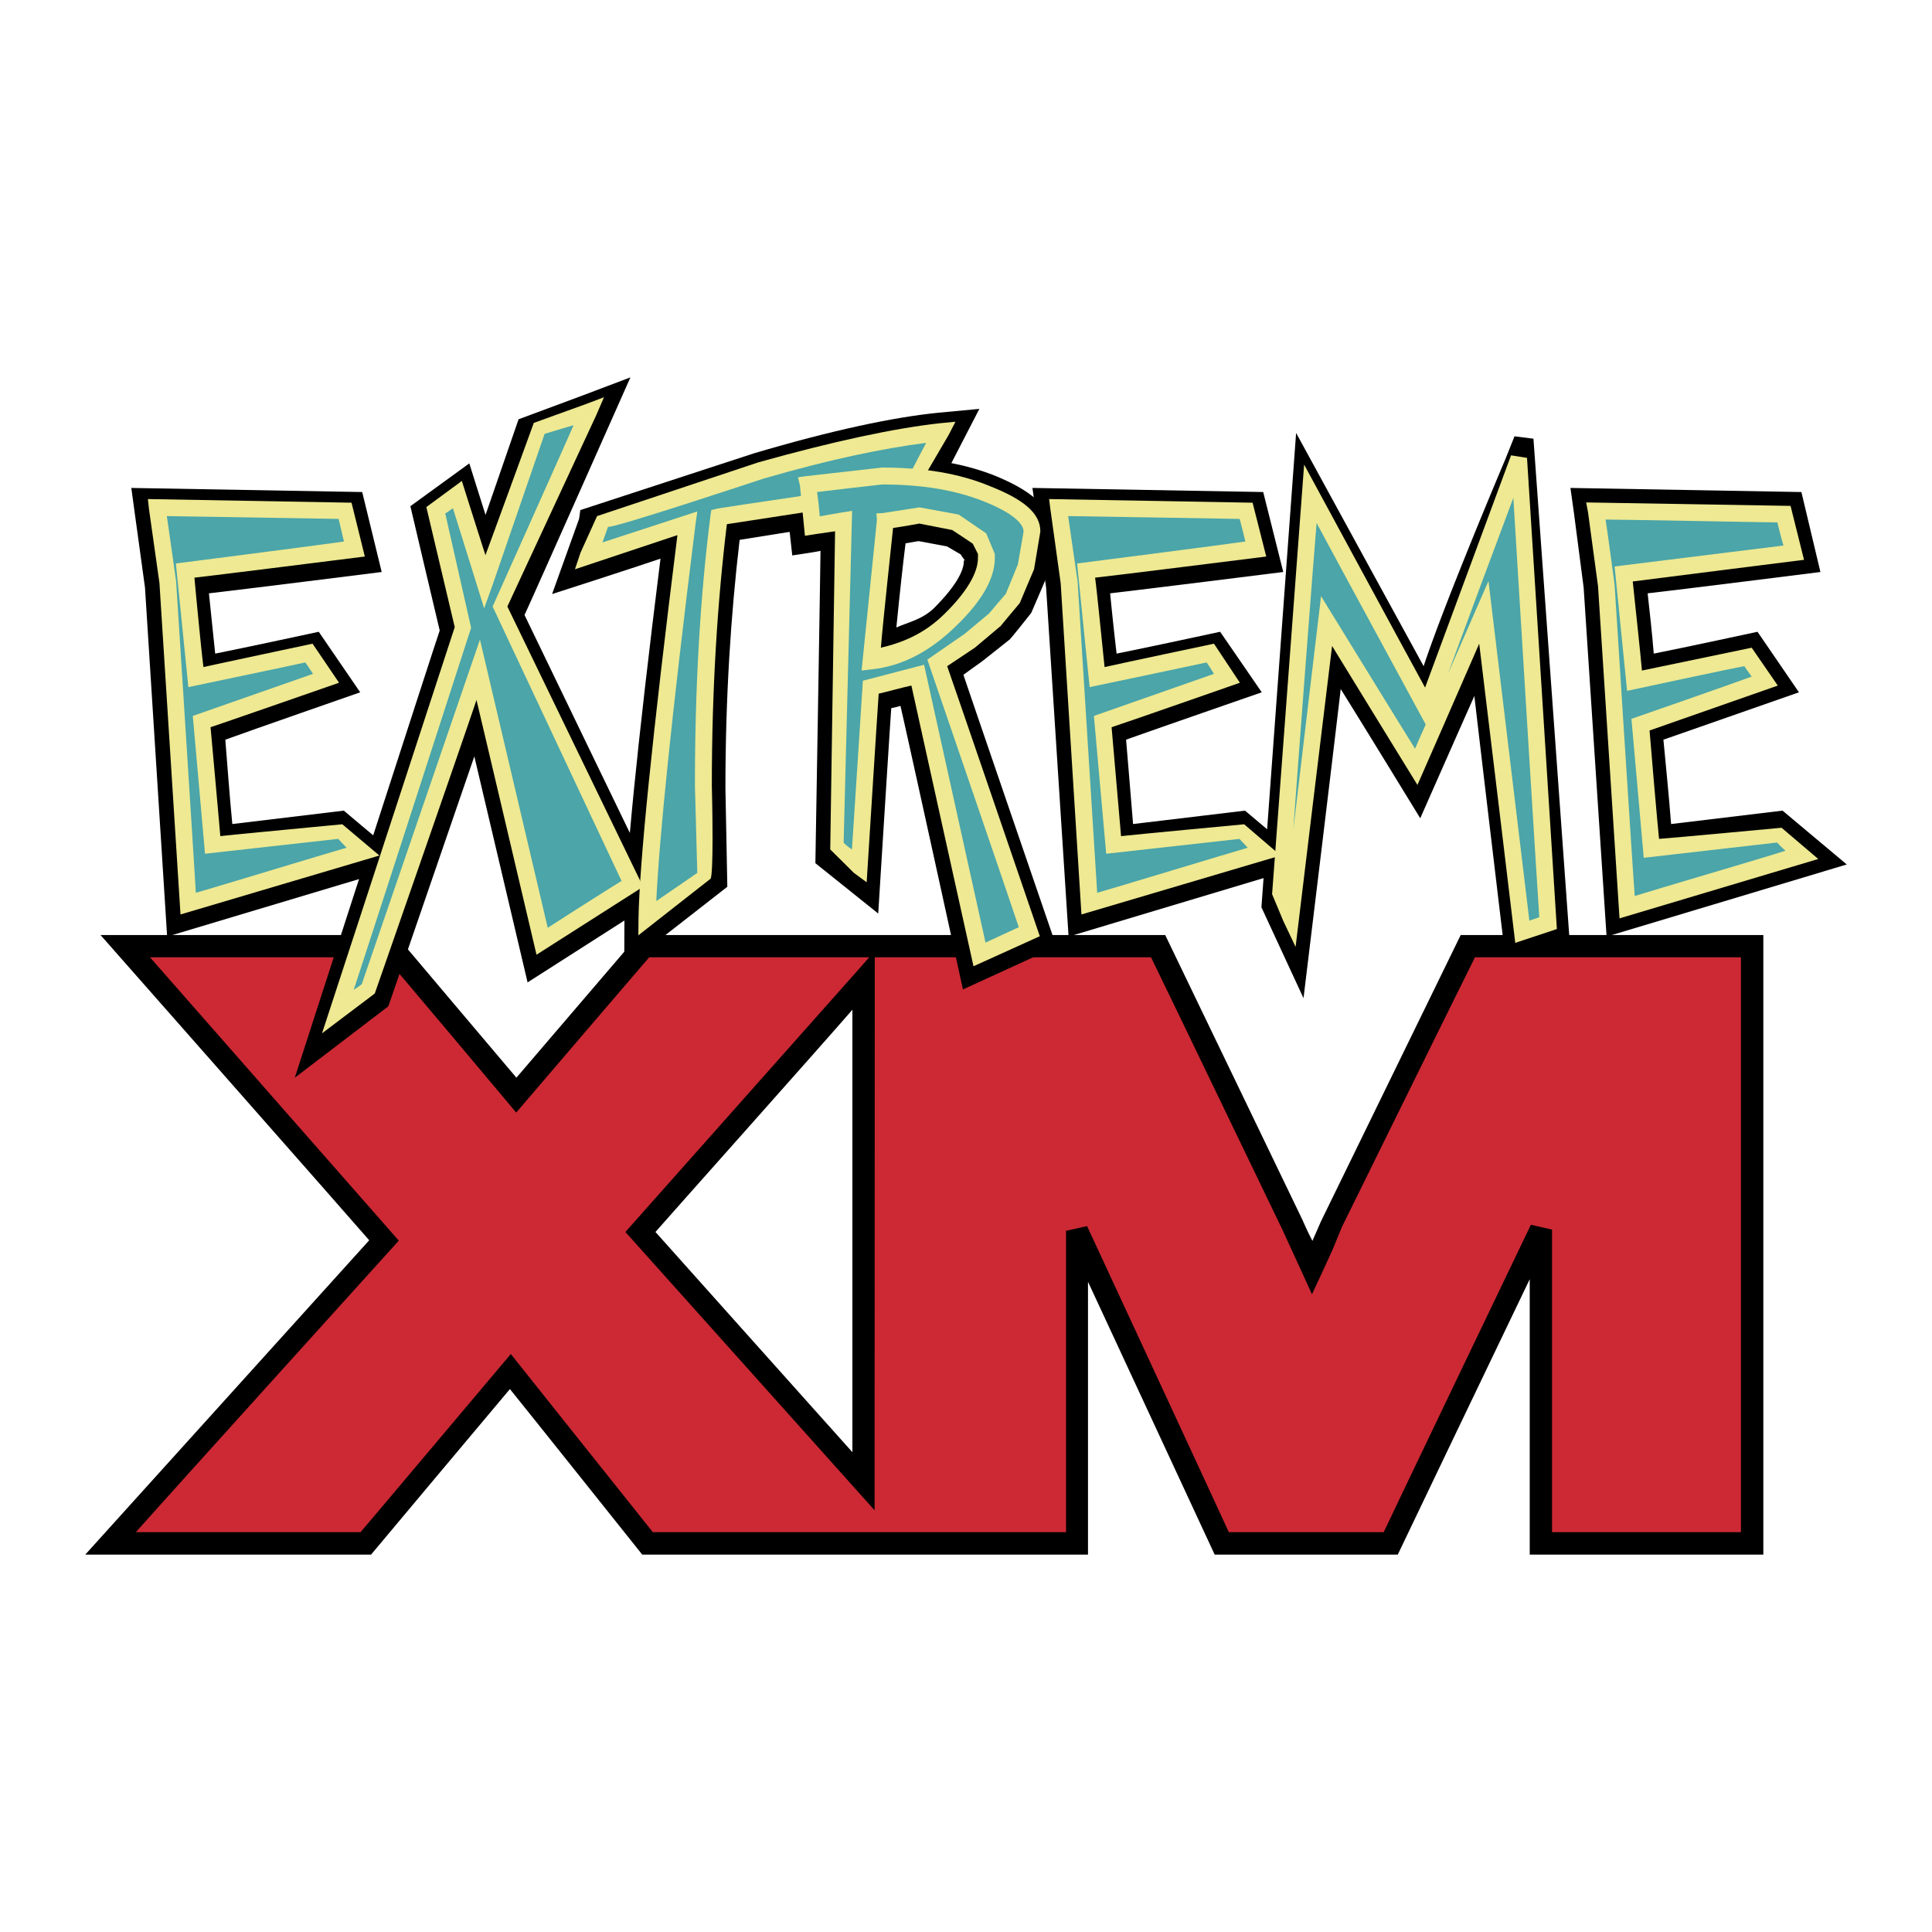
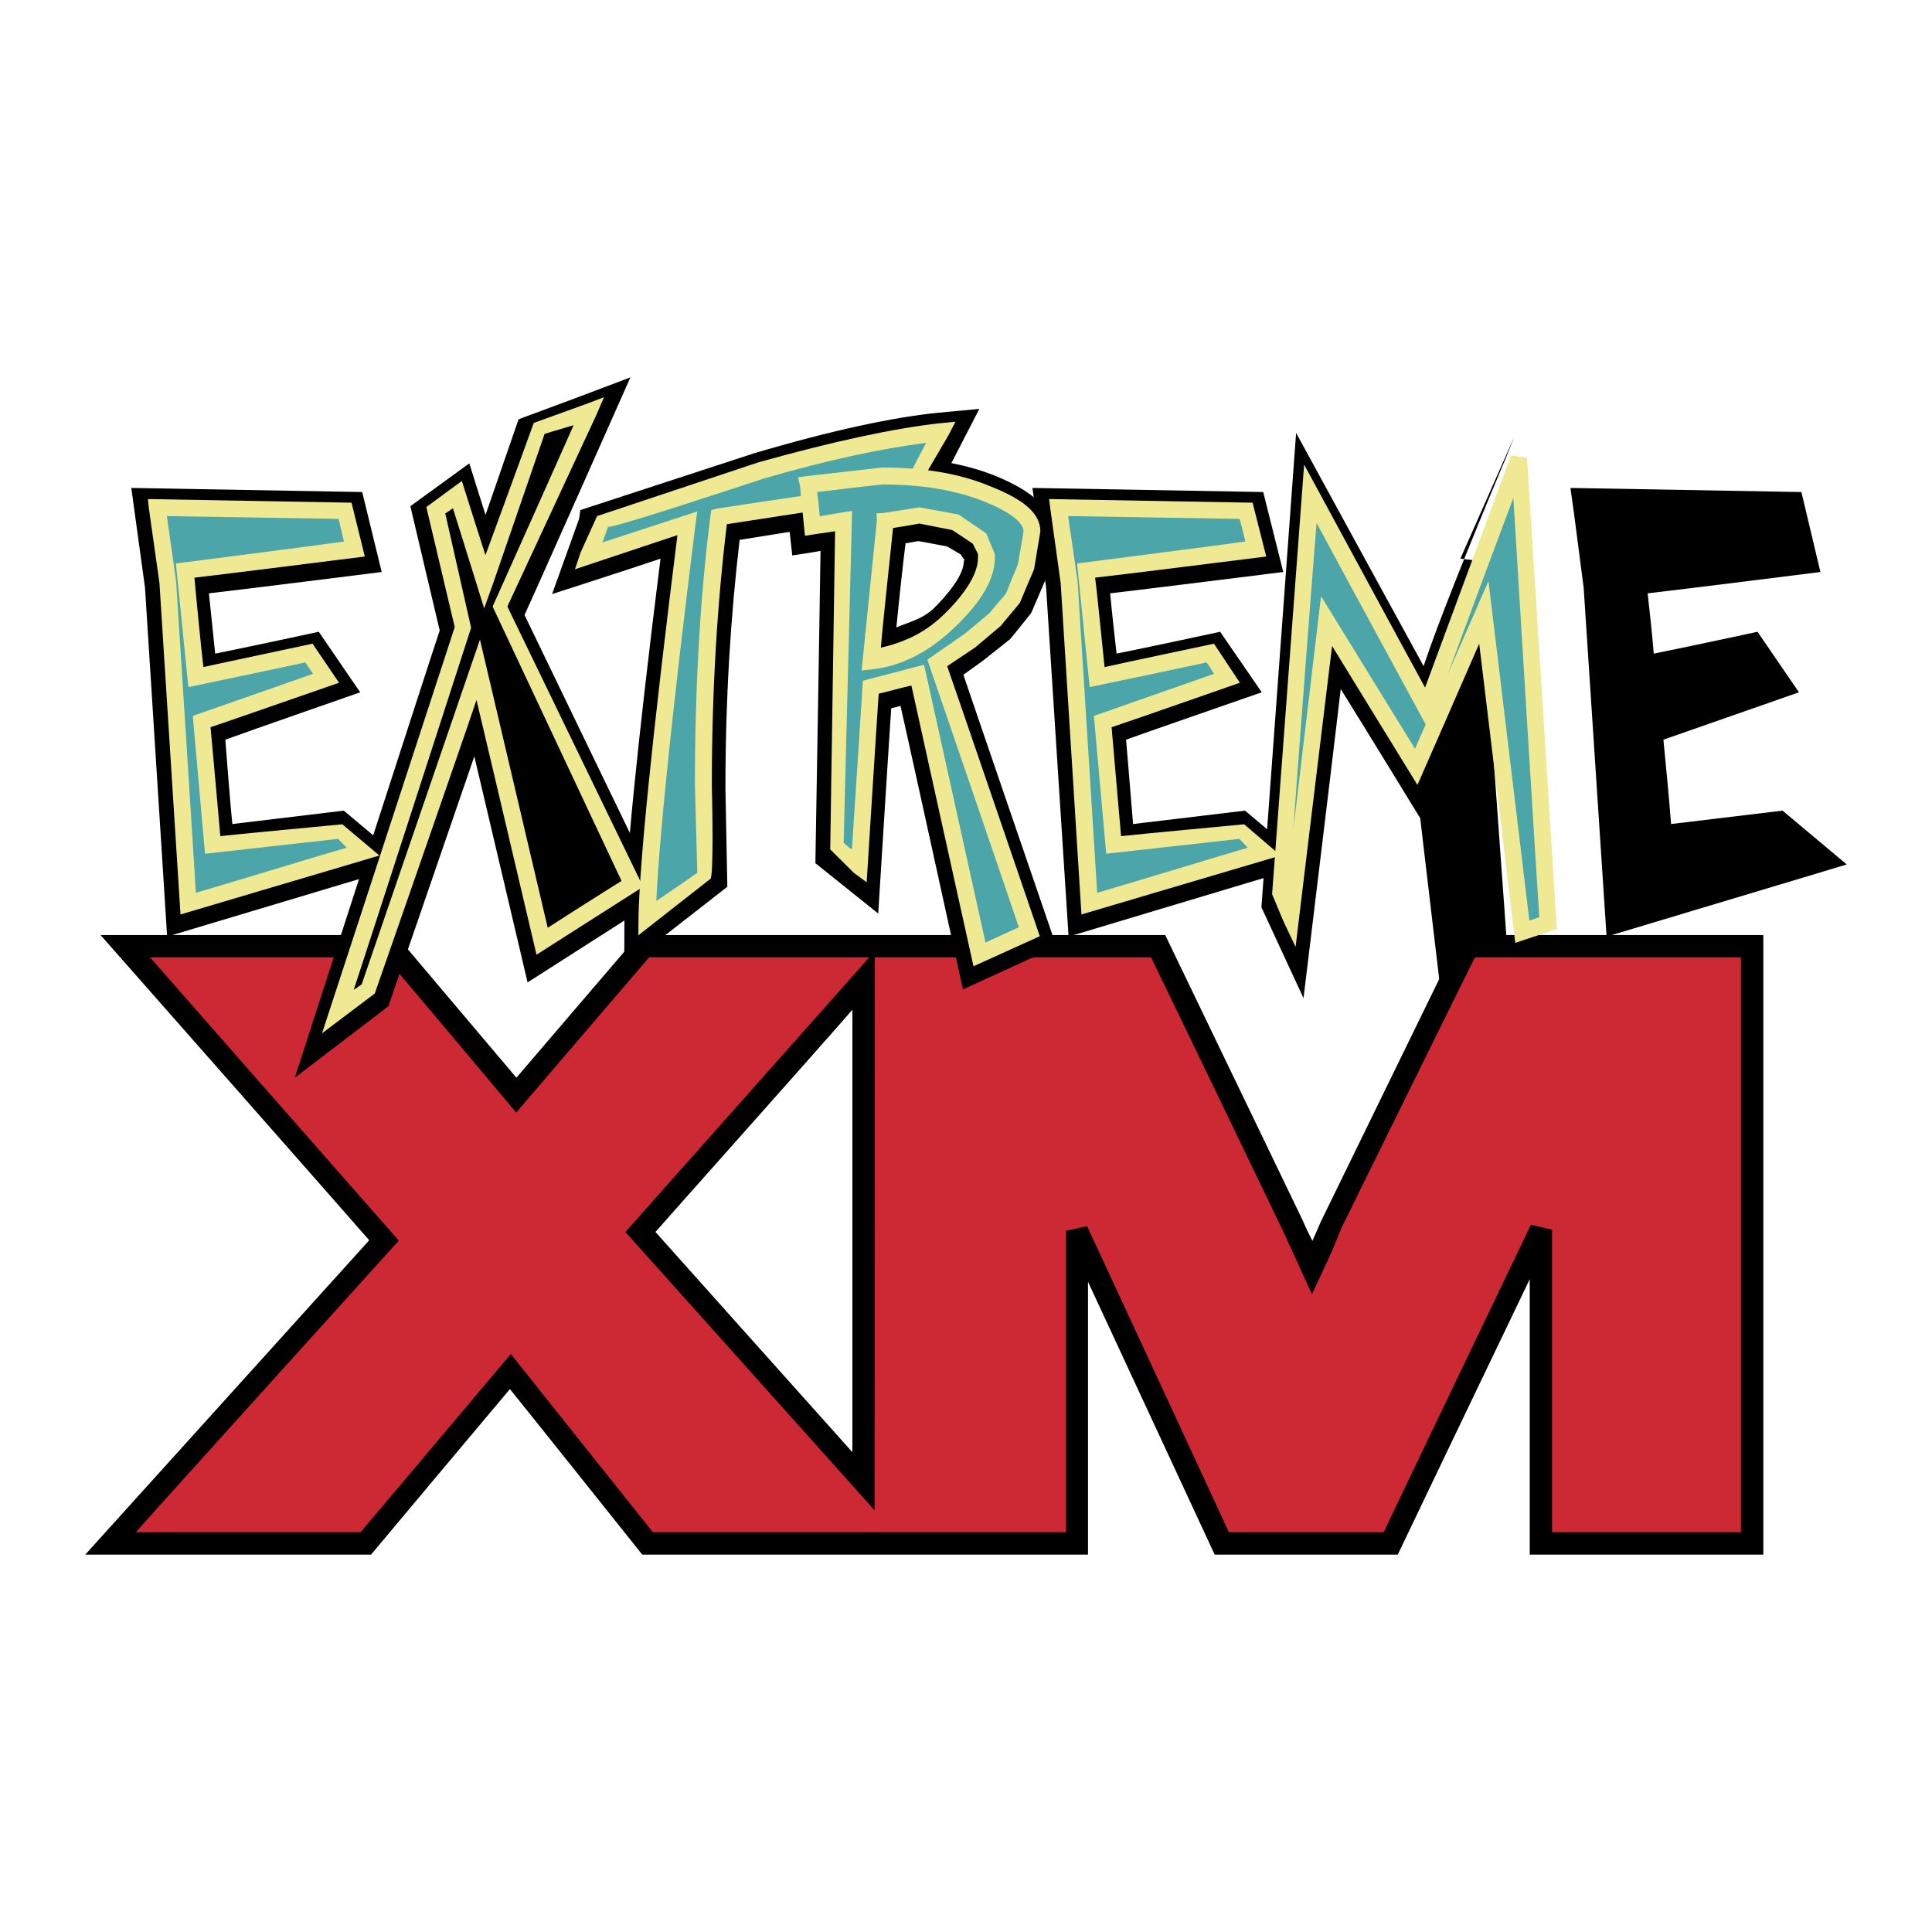
<svg xmlns="http://www.w3.org/2000/svg" width="2500" height="2500" viewBox="0 0 192.756 192.756">
  <g fill-rule="evenodd" clip-rule="evenodd">
    <path fill="#fff" d="M0 0h192.756v192.756H0V0z" />
-     <path d="M151.102 43.531l-.916 2.29s-6.051 14.275-8.15 20.645a26309.739 26309.739 0 0 1-12.723-23.272l-3.461 47.325 4.199 9.069s2.85-23.445 3.713-30.842c2.664 4.273 7.934 12.894 7.934 12.894s3.508-7.959 5.398-12.201c1.008 8.667 3.207 27.059 3.207 27.059l6.334-2.144-3.645-50.585-1.89-.238z" />
+     <path d="M151.102 43.531l-.916 2.29s-6.051 14.275-8.15 20.645a26309.739 26309.739 0 0 1-12.723-23.272l-3.461 47.325 4.199 9.069s2.85-23.445 3.713-30.842c2.664 4.273 7.934 12.894 7.934 12.894c1.008 8.667 3.207 27.059 3.207 27.059l6.334-2.144-3.645-50.585-1.89-.238z" />
    <path d="M171.24 94.416h-24.791l-13.666 27.978c0 .028-1.008 2.146-1.844 4.08-.645-1.37-1.281-2.789-1.971-4.242L115.52 94.416H64.262s-8.979 10.45-12.758 14.832c-3.709-4.382-12.549-14.832-12.549-14.832H12.476s23.089 26.18 25.851 29.326c-2.834 3.116-27.278 30.211-27.278 30.211h25.443l14.412-17.154c3.789 4.834 13.686 17.154 13.686 17.154h42.872v-31.157c2.814 6.062 14.447 31.157 14.447 31.157h16.828s12.203-25.397 15.004-31.275v31.275h21.051V94.416h-3.552zM63.896 122.914c2.182-2.4 16.047-18.049 22.273-25.055v49.952c-7.488-8.415-20.272-22.646-22.273-24.897z" fill="#cc2934" />
    <path d="M174.791 93.29h-29.057l-13.959 28.604c-.047.129-.836 1.909-.836 1.909-.555-1.062-.99-2.089-.99-2.089L116.254 93.29H63.706s-10.731 12.531-12.184 14.231c-1.473-1.729-12.031-14.231-12.031-14.231h-29.46s25.56 28.995 26.806 30.451c-1.254 1.398-28.333 31.365-28.333 31.365h28.514s12.294-14.675 13.857-16.519c1.499 1.844 13.203 16.519 13.203 16.519h44.472v-27.224c3.105 6.671 12.639 27.224 12.639 27.224h18.266s10.039-20.99 13.166-27.479v27.479h23.307V93.29h-1.137zm-3.551 2.218h2.453v57.354h-18.846v-30.186l-2.111-.481s-14.127 29.448-14.682 30.667h-15.457c-.553-1.244-14.139-30.53-14.139-30.53l-2.098.463v30.067H65.131c-.636-.78-14.167-17.772-14.167-17.772s-14.311 16.992-14.991 17.772H13.556c2.952-3.336 26.232-29.085 26.232-29.085S17.8 98.751 14.964 95.508h23.462c.665.689 13.077 15.493 13.077 15.493S64.162 96.197 64.77 95.508h50.068c.6 1.198 13.102 27.169 13.102 27.169.012 0 2.955 6.453 2.955 6.453l1.018-2.183 1.018-2.218.963-2.336s12.65-25.688 13.266-26.886l24.08.001z" />
    <path d="M85.324 97.097l-22.927 25.817 24.861 27.767.018-55.802-1.952 2.218zm-.281 3.645v44.144c-3.109-3.462-18.502-20.691-19.648-21.972 1.128-1.301 16.532-18.574 19.648-22.172zM36.054 85.302l-17.309 5.217-2.071-32.131-.991-7.423 18.71.316.945 3.836L18.4 57.26l1.09 10.633 11.304-2.419 1.662 2.483-12.395 4.325 1.064 12.384 12.478-1.453 2.451 2.089z" />
    <path d="M13.447 51.217l1.018 7.397 2.21 34.83 24.014-7.197-6.389-5.37-11.122 1.337c-.252-2.555-.536-6.388-.698-8.415 2.408-.881 13.456-4.727 13.456-4.727l-4.134-6.04s-7.351 1.589-10.332 2.179c-.237-2.179-.417-4.08-.625-6.014 3.297-.374 17.237-2.128 17.237-2.128l-1.944-7.978-23.036-.409.345 2.535zm4.77 2.027c2.998.028 8.724.147 12.596.183-4.698.598-11.923 1.525-12.369 1.589-.109-.872-.109-.991-.227-1.772zm3.181 33.63s1.855-.208 2.844-.363c-1.571.51-2.581.783-3.461 1.035 0-.09-.026-.461-.065-.644.291 0 .682-.028.682-.028z" />
    <path d="M33.721 101.368l12.456-38.41-2.725-11.468 2.153-1.653 2.744 8.695 5.144-15.001 5.187-1.908-8.811 19.764 13.174 27.287-8.979 5.798-6.323-27.089-10.886 31.623-3.134 2.362z" />
    <path d="M57.9 39.541l-6.161 2.29s-1.87 5.388-3.297 9.541c-.255-.78-1.618-5.141-1.618-5.141l-5.88 4.271s2.645 11.259 2.926 12.402c-.391 1.09-14.458 44.618-14.458 44.618l9.334-7.125s5.605-16.312 8.578-24.934c1.844 7.841 5.313 22.551 5.313 22.551l13.304-8.505s-12.775-26.387-13.61-28.151c.788-1.671 10.566-23.708 10.566-23.708L57.9 39.541zm-8.031 27.36s-.093-.525-.119-.58c2.542 5.26 9.185 18.855 10.45 21.598-1.409.855-2.728 1.718-4.708 2.944-1.1-4.816-5.623-23.962-5.623-23.962z" />
    <path d="M93.855 43.376l-2.833 5.561c-4.044.245-10.504 1.244-19.354 2.991-1.018 7.959-1.51 16.881-1.51 26.742 0 3.088.054 6.079.173 8.696L64.543 91.9c.047-5.533 1.355-18.636 4.052-39.346-4.516 1.528-7.779 2.563-9.894 3.181l1.125-3.181c3.071-1.362 8.379-3.062 16.029-5.28 7.614-2.171 13.595-3.48 18-3.898z" />
    <path d="M93.628 41.177c-4.498.446-10.685 1.765-18.381 4.044L57.9 50.89l-.126.883-2.692 7.496s7.89-2.535 10.816-3.534c-2.354 18.819-3.537 30.84-3.599 36.146l-.02 4.616 10.287-8.024-.19-9.803c0-9.087.536-17.312 1.417-24.808 2.825-.471 18.473-2.897 18.473-2.897l.737-1.046 4.707-9.124-4.082.382zm-3.789 5.143c-.108.263-.227.399-.273.564-1 .18-3.944.59-7.776 1.216 3.024-.79 5.677-1.38 8.049-1.78zm-21.77 29.05c0 1.2-.146 2.074-.146 3.3 0 0 .1 5.906.118 7.606-.245.235-.554.443-1.035.871.226-2.999.581-6.988 1.063-11.777z" />
    <path d="M102.916 53.391c0 1.071-.246 2.225-.617 3.469-.393 1.319-.828 2.337-1.338 3.117-.48.837-1.107 1.499-1.717 2.199-.68.601-1.49 1.291-2.579 2.045l-3.182 2.28 9.161 26.724-4.963 2.282-6.16-27.888-4.745 1.308L85.64 86.71l-2.053-1.654.554-32.759-3.117.554-.463-4.17a31.822 31.822 0 0 1 7.405-.853c4.018 0 7.498.598 10.479 1.726 2.973 1.244 4.471 2.47 4.471 3.717v.12zm-4.518 2.225c0-.435-.252-.945-.717-1.591-.498-.634-1.29-1.144-2.382-1.615-1.125-.438-2.297-.665-3.642-.665-1.027 0-2.117.209-3.382.554l-1.499 14.022c2.854-.337 5.489-1.635 7.951-4.062 2.444-2.401 3.67-4.472 3.67-6.29v-.353h.001z" />
    <path d="M80.018 46.529l-2.146.19.456 2.218.716 6.478s2.728-.399 2.817-.463c-.054 4.472-.51 31.169-.51 31.169l6.27 5.023s1.11-17.855 1.301-20.49c.41-.09.453-.09.917-.227.873 3.789 6.233 28.288 6.233 28.288l9.332-4.271s-8.35-24.333-9.285-27.123c.898-.647 1.863-1.337 1.863-1.337l2.742-2.172c.1-.054 2.156-2.653 2.156-2.653 0 .026 1.59-3.699 1.59-3.699-.012.028.643-4.07.643-4.07l.047-.147-.047.028c0-3.055-3.307-4.752-5.812-5.798-3.282-1.309-7.082-1.88-11.334-1.88l-7.949.936zm7.949 3.508c3.691 0 6.944.583 9.652 1.662 2.598.974 3.016 1.692 3.043 1.729 0 .054-.463 2.725-.463 2.725a339.47 339.47 0 0 0-1.129 2.671c0 .028-1.416 1.782-1.416 1.782l-2.236 1.752s-4.152 2.926-4.425 3.117c0 0-4.824 1.283-4.86 1.308.126-7.096.245-15.835.255-16.564.59-.037 1.579-.182 1.579-.182zm9.949 36.329c.783 2.308 1.729 4.896 1.938 5.705-.236.183-.301.183-.609.319-.218-1.127-.735-3.489-1.329-6.024z" />
    <path d="M87.668 50.156l-1.682.271.075 1.664-1.772 16.684 2.735-.255c3.325-.345 6.414-1.898 9.25-4.642 2.951-2.882 4.361-5.463 4.361-7.907v-.354l-1.18-2.944c-.039.036-3.336-2.308-3.336-2.308-.01 0-4.461-.837-4.461-.837l-3.99.628zm3.99 3.832l2.826.528 1.38.809c.019.09.363.528.363.528l-.062.116c0 .692-.392 2.117-3.001 4.726-1.198 1.125-2.499 1.363-3.735 1.909.337-3.407.693-6.635.919-8.397.645-.125 1.31-.219 1.31-.219zm7.797-1.316zm1.18 2.944v-.064.064zM125.988 85.302l-17.367 5.217-2.008-32.131-1.06-7.423 18.754.316.963 3.836-16.958 2.143 1.129 10.633 11.286-2.419 1.662 2.483-12.395 4.325 1.047 12.384 12.455-1.453 2.492 2.089z" />
    <path d="M103.363 51.217l1.006 7.397 2.244 34.83 23.98-7.197-6.379-5.371s-8.094.974-11.168 1.337c-.209-2.555-.525-6.388-.697-8.415 2.451-.881 13.537-4.727 13.537-4.727l-4.152-6.04s-7.35 1.589-10.33 2.179a301.2 301.2 0 0 1-.646-6.014c3.281-.374 17.273-2.128 17.273-2.128l-2-7.978-23.025-.409.357 2.536zm4.787 2.027c2.998.028 8.678.147 12.576.183-4.682.598-11.904 1.525-12.385 1.589-.071-.872-.136-.991-.191-1.772zm3.161 33.63s1.855-.208 2.865-.363a68.44 68.44 0 0 1-3.482 1.035c0-.09-.025-.461-.045-.644.255 0 .662-.028.662-.028zM179.637 85.302l-17.338 5.217-2.057-32.131-1.015-7.423 18.728.316.945 3.836-16.974 2.143 1.099 10.633 11.33-2.419 1.655 2.483-12.403 4.325 1.082 12.384 12.457-1.453 2.491 2.089z" />
    <path d="M157.037 51.217l.963 7.398 2.289 34.83 23.963-7.197-6.406-5.371s-8.059.974-11.121 1.337c-.191-2.555-.576-6.388-.766-8.415 2.508-.881 13.523-4.727 13.523-4.727l-4.135-6.04s-7.352 1.589-10.352 2.179c-.174-2.179-.4-4.08-.609-6.014 3.326-.374 17.238-2.128 17.238-2.128l-1.898-7.978-23.043-.409.354 2.535zm4.752 2.027c2.998.028 8.713.147 12.566.183-4.645.598-11.859 1.525-12.34 1.589-.119-.872-.144-.991-.226-1.772zm3.109 33.63s1.916-.208 2.934-.363c-1.6.51-2.564.783-3.463 1.035-.018-.09-.072-.461-.09-.644.299 0 .619-.028.619-.028z" />
    <path fill="#4ba5a9" d="M36.101 84.968l-17.33 5.205-2.053-32.13-1.017-7.423 18.728.345.953 3.825-16.938 2.161 1.074 10.579 11.32-2.383 1.701 2.444-12.431 4.389 1.09 12.333 12.43-1.473 2.473 2.128z" />
    <path d="M14.856 50.735l1.053 7.444 2.099 33.057 19.847-5.88-3.699-3.117s-10.658 1.01-12.175 1.182a3439.28 3439.28 0 0 0-.974-10.867c1.092-.355 12.822-4.436 12.822-4.436l-2.645-3.897s-9.35 1.989-10.885 2.333c-.19-1.409-.791-7.642-.899-8.922 1.427-.144 17-2.107 17-2.107l-1.327-5.371-20.317-.363.1.944zm2.717 7.28s-.708-5.043-.927-6.524c1.708.028 15.993.255 17.137.283.147.598.345 1.471.536 2.251-1.635.255-16.773 2.192-16.773 2.192l1.247 12.338s10.667-2.233 11.658-2.462c.252.319.407.582.78 1.136-1.708.6-11.995 4.199-11.995 4.199l1.218 13.75 13.293-1.481s.409.453.845.881c-2.135.6-13.394 4.034-15.055 4.497-.101-1.965-1.964-31.06-1.964-31.06z" fill="#eee992" />
-     <path fill="#4ba5a9" d="M33.747 100.86l12.43-38.503-2.725-11.41 2.153-1.628 2.744 8.696 5.161-15.03 5.191-1.87-8.832 19.725 13.193 27.334-8.951 5.742-6.37-27.041-10.878 31.649-3.116 2.336z" />
    <path d="M58.428 40.324l-5.172 1.87s-3.58 9.832-4.824 13.196a1715.85 1715.85 0 0 1-2.354-7.406l-3.542 2.607 2.833 11.977-13.24 40.525 5.262-3.97s8.606-24.681 10.148-29.287c1.082 4.543 5.989 25.416 5.989 25.416l10.633-6.78-13.541-27.96 8.86-19.071.781-1.811-1.833.694zm-9.261 17.974l5.17-15.012s1.527-.463 2.89-.863c-1.226 2.797-8.078 18.09-8.078 18.09s12.248 26.09 12.866 27.38c-.963.58-5.924 3.732-7.369 4.678-.49-2.117-6.761-28.759-6.761-28.759L36.09 98.196s-.463.355-.798.555c1.363-4.124 11.712-36.12 11.712-36.12s-2.352-10.394-2.581-11.414c.247-.116.374-.252.765-.507.526 1.661 3.117 9.986 3.117 9.986l.862-2.398z" fill="#eee992" />
    <path d="M93.901 43.078l-2.815 5.504c-4.08.283-10.524 1.247-19.357 2.962-1.007 7.998-1.517 16.974-1.517 26.824 0 3.126.09 5.999.183 8.652l-5.806 4.58c.036-5.607 1.406-18.719 4.005-39.392a376.944 376.944 0 0 1-9.85 3.243l1.154-3.243c3.044-1.262 8.379-3.027 16.011-5.234 7.607-2.145 13.632-3.443 17.992-3.896z" fill="#4ba5a9" />
    <path d="M93.801 42.223c-4.562.5-10.695 1.816-18.173 3.915L59.571 51.49l-1.654 3.652-.554 1.654 10.224-3.405c-2.52 20.153-3.789 32.702-3.882 38.209l-.018 1.718 7.214-5.654c.137-.263.191-2.053.191-3.987 0-2.573-.072-5.309-.072-5.309 0-9.559.554-18.273 1.5-26.07l18.592-2.861 3.526-6.025.69-1.337-1.527.148zm-17.691 5.55c6.604-1.927 11.957-3.034 16.292-3.588-.837 1.564-2.053 3.944-2.053 3.98-.118-.299-18.774 2.57-18.774 2.57l-.608.155-.09.6c-1.018 7.987-1.545 17.028-1.545 26.878l.237 8.716s-2.491 1.726-4.09 2.815c.284-6.144 1.499-18.265 3.908-37.555l.183-1.319s-7.207 2.365-9.461 3.091c.283-.809.557-1.536.557-1.564.07.329 15.444-4.779 15.444-4.779z" fill="#eee992" />
    <path d="M102.943 53.09c0 1.028-.191 2.146-.602 3.426a13.878 13.878 0 0 1-1.316 3.171c-.51.827-1.1 1.517-1.771 2.135-.6.629-1.473 1.337-2.535 2.056l-3.209 2.244 9.16 26.796-4.916 2.308-6.189-27.886-4.724 1.244-1.09 17.809-2.063-1.644.453-32.777-3.117.554-.435-4.188c2.426-.564 4.915-.899 7.423-.899 3.99 0 7.459.636 10.479 1.844 2.951 1.19 4.451 2.416 4.451 3.725v.082h.001zm-4.515 2.181c0-.428-.219-.899-.674-1.563-.49-.618-1.29-1.154-2.408-1.589-1.1-.446-2.344-.654-3.616-.654-1.064 0-2.164.119-3.39.507l-1.499 13.984c2.817-.327 5.442-1.662 7.905-4.016 2.437-2.398 3.681-4.569 3.681-6.269v-.4h.001z" fill="#4ba5a9" />
    <path d="M80.435 47.503l-.819.116.193.809.5 5.025s2.079-.327 3.006-.446c-.025 1.836-.482 31.741-.482 31.741l2.354 2.336 1.28.942s1.11-17.665 1.2-18.818c.737-.162 2.318-.608 3.263-.809.335 1.563 6.196 28.006 6.196 28.006l6.617-2.998S94.91 67.59 94.5 66.465c.755-.51 2.762-1.844 2.762-1.844l2.58-2.171c-.018 0 1.9-2.282 1.9-2.282.02-.072 1.426-3.372 1.426-3.372l.627-3.761v-.028c0-1.79-1.664-3.179-4.988-4.487-3.045-1.272-6.589-1.873-10.795-1.873l-7.577.856zm7.578.834c3.972 0 7.315.554 10.176 1.7 3.555 1.427 3.926 2.545 3.926 2.97v.083l-.561 3.217-1.201 2.934c-.018 0-1.672 1.962-1.672 1.962l-2.426 2.027-3.734 2.581s8.686 25.333 9.124 26.698c-.801.363-2.301 1.054-3.318 1.536-.416-1.909-6.132-27.724-6.132-27.724l-6.107 1.597s-.909 14.203-1.09 16.83c-.409-.255-.827-.665-.827-.665l.845-33.119s-2.326.371-3.225.554c-.075-.809-.155-1.69-.273-2.427 1.171-.153 6.495-.754 6.495-.754z" fill="#eee992" />
    <path d="M88.067 51.191l-.626.026.047.672-1.528 15.012 1.017-.119c2.999-.316 5.798-1.78 8.351-4.27 2.654-2.535 3.926-4.814 3.926-6.841v-.399l-.855-2.053-2.753-1.883c.028 0-3.915-.716-3.915-.716l-3.664.571zm3.663 1.046l3.271.644c.028 0 2.053 1.363 2.053 1.363l.518 1.028v.399c0 1.499-1.154 3.454-3.416 5.651-1.963 1.909-4.091 2.79-6.27 3.3.181-2.336 1.118-10.968 1.216-11.949.737-.091 2.628-.436 2.628-.436z" fill="#eee992" />
    <path fill="#4ba5a9" d="M126.031 84.968l-17.345 5.205-2.053-32.13-1.02-7.423 18.729.345.974 3.825-16.974 2.161 1.125 10.579 11.277-2.383 1.69 2.444-12.413 4.389 1.11 12.333 12.43-1.473 2.47 2.128z" />
    <path d="M104.787 50.735l1.037 7.444 2.072 33.057 19.871-5.88-3.635-3.117s-10.766 1.01-12.285 1.182c-.117-1.391-.854-9.806-.943-10.867 1.125-.355 12.801-4.436 12.801-4.436l-2.588-3.897s-9.414 1.989-10.914 2.333c-.154-1.409-.762-7.642-.945-8.922 1.463-.144 17.076-2.107 17.076-2.107l-1.363-5.371-20.301-.363.117.944zm2.727 7.28s-.736-5.043-.945-6.524c1.709.028 15.982.255 17.111.283.162.598.389 1.471.572 2.251-1.654.255-16.791 2.192-16.791 2.192l1.252 12.338s10.658-2.233 11.668-2.462c.236.319.408.582.736 1.136-1.727.6-11.979 4.199-11.979 4.199l1.227 13.75 13.297-1.481.826.881c-2.072.6-13.385 4.034-15.021 4.497-.119-1.965-1.953-31.06-1.953-31.06z" fill="#eee992" />
    <path fill="#4ba5a9" d="M154.42 92.107l-2.527.81-3.815-31.829-6.779 15.429-8.951-14.549-3.545 29.477-1.035-2.171 2.972-39.991 11.53 21.335 9.277-24.897 2.873 46.386z" />
    <path d="M142.18 68.601c-1.518-2.761-12.068-22.252-12.068-22.252l-3.195 42.861 1.115 2.671 1.229 2.591s3.143-26.043 3.641-30.023c1.846 3.026 8.516 13.865 8.516 13.865s4.545-10.357 6.162-14.092c.617 4.979 3.598 29.848 3.598 29.848l4.152-1.381-2.98-47.005-1.592-.255c-.002 0-7.479 20.2-8.578 23.172zm-10.823-16.42c2.08 3.899 10.641 19.627 10.887 20.102-.41.891-.9 2.017-1.064 2.416-1.398-2.236-9.379-15.221-9.379-15.221s-1.75 14.685-2.768 23.272c.578-7.988 1.981-26.508 2.324-30.569zm19.629-2.507c.389 6.542 2.498 40.708 2.588 41.836-.355.116-.535.18-.988.345-.238-1.955-4.08-33.885-4.08-33.885s-2.656 6.087-4.045 9.257c1.637-4.45 4.844-13.083 6.525-17.553z" fill="#eee992" />
-     <path fill="#4ba5a9" d="M179.727 85.302l-17.411 5.217-2.027-32.105-1.045-7.449 18.776.316.925 3.836-16.929 2.143 1.064 10.633 11.305-2.419 1.66 2.483-12.375 4.361 1.109 12.348 12.43-1.453 2.518 2.089z" />
-     <path d="M158.436 51.101l.998 7.377 2.146 33.147 19.828-5.924-3.662-3.117s-10.768 1.01-12.223 1.11c-.145-1.345-.873-9.778-.945-10.813 1.082-.384 12.793-4.481 12.793-4.481l-2.605-3.779s-9.404 1.962-10.949 2.279c-.119-1.435-.791-7.66-.918-8.886 1.488-.198 17.09-2.161 17.09-2.161l-1.344-5.381-20.391-.345.182.974zm2.654 7.259s-.674-5.087-.9-6.524c1.707 0 16.039.283 17.139.283.162.644.354 1.471.607 2.308-1.689.208-16.846 2.089-16.846 2.089l1.244 12.413s10.705-2.308 11.695-2.462c.219.316.373.554.736 1.036-1.727.646-11.996 4.216-11.996 4.216l1.227 13.865 13.297-1.525s.434.464.844.817c-2.1.683-13.395 3.99-15.039 4.518-.162-1.938-2.008-31.034-2.008-31.034z" fill="#eee992" />
  </g>
</svg>